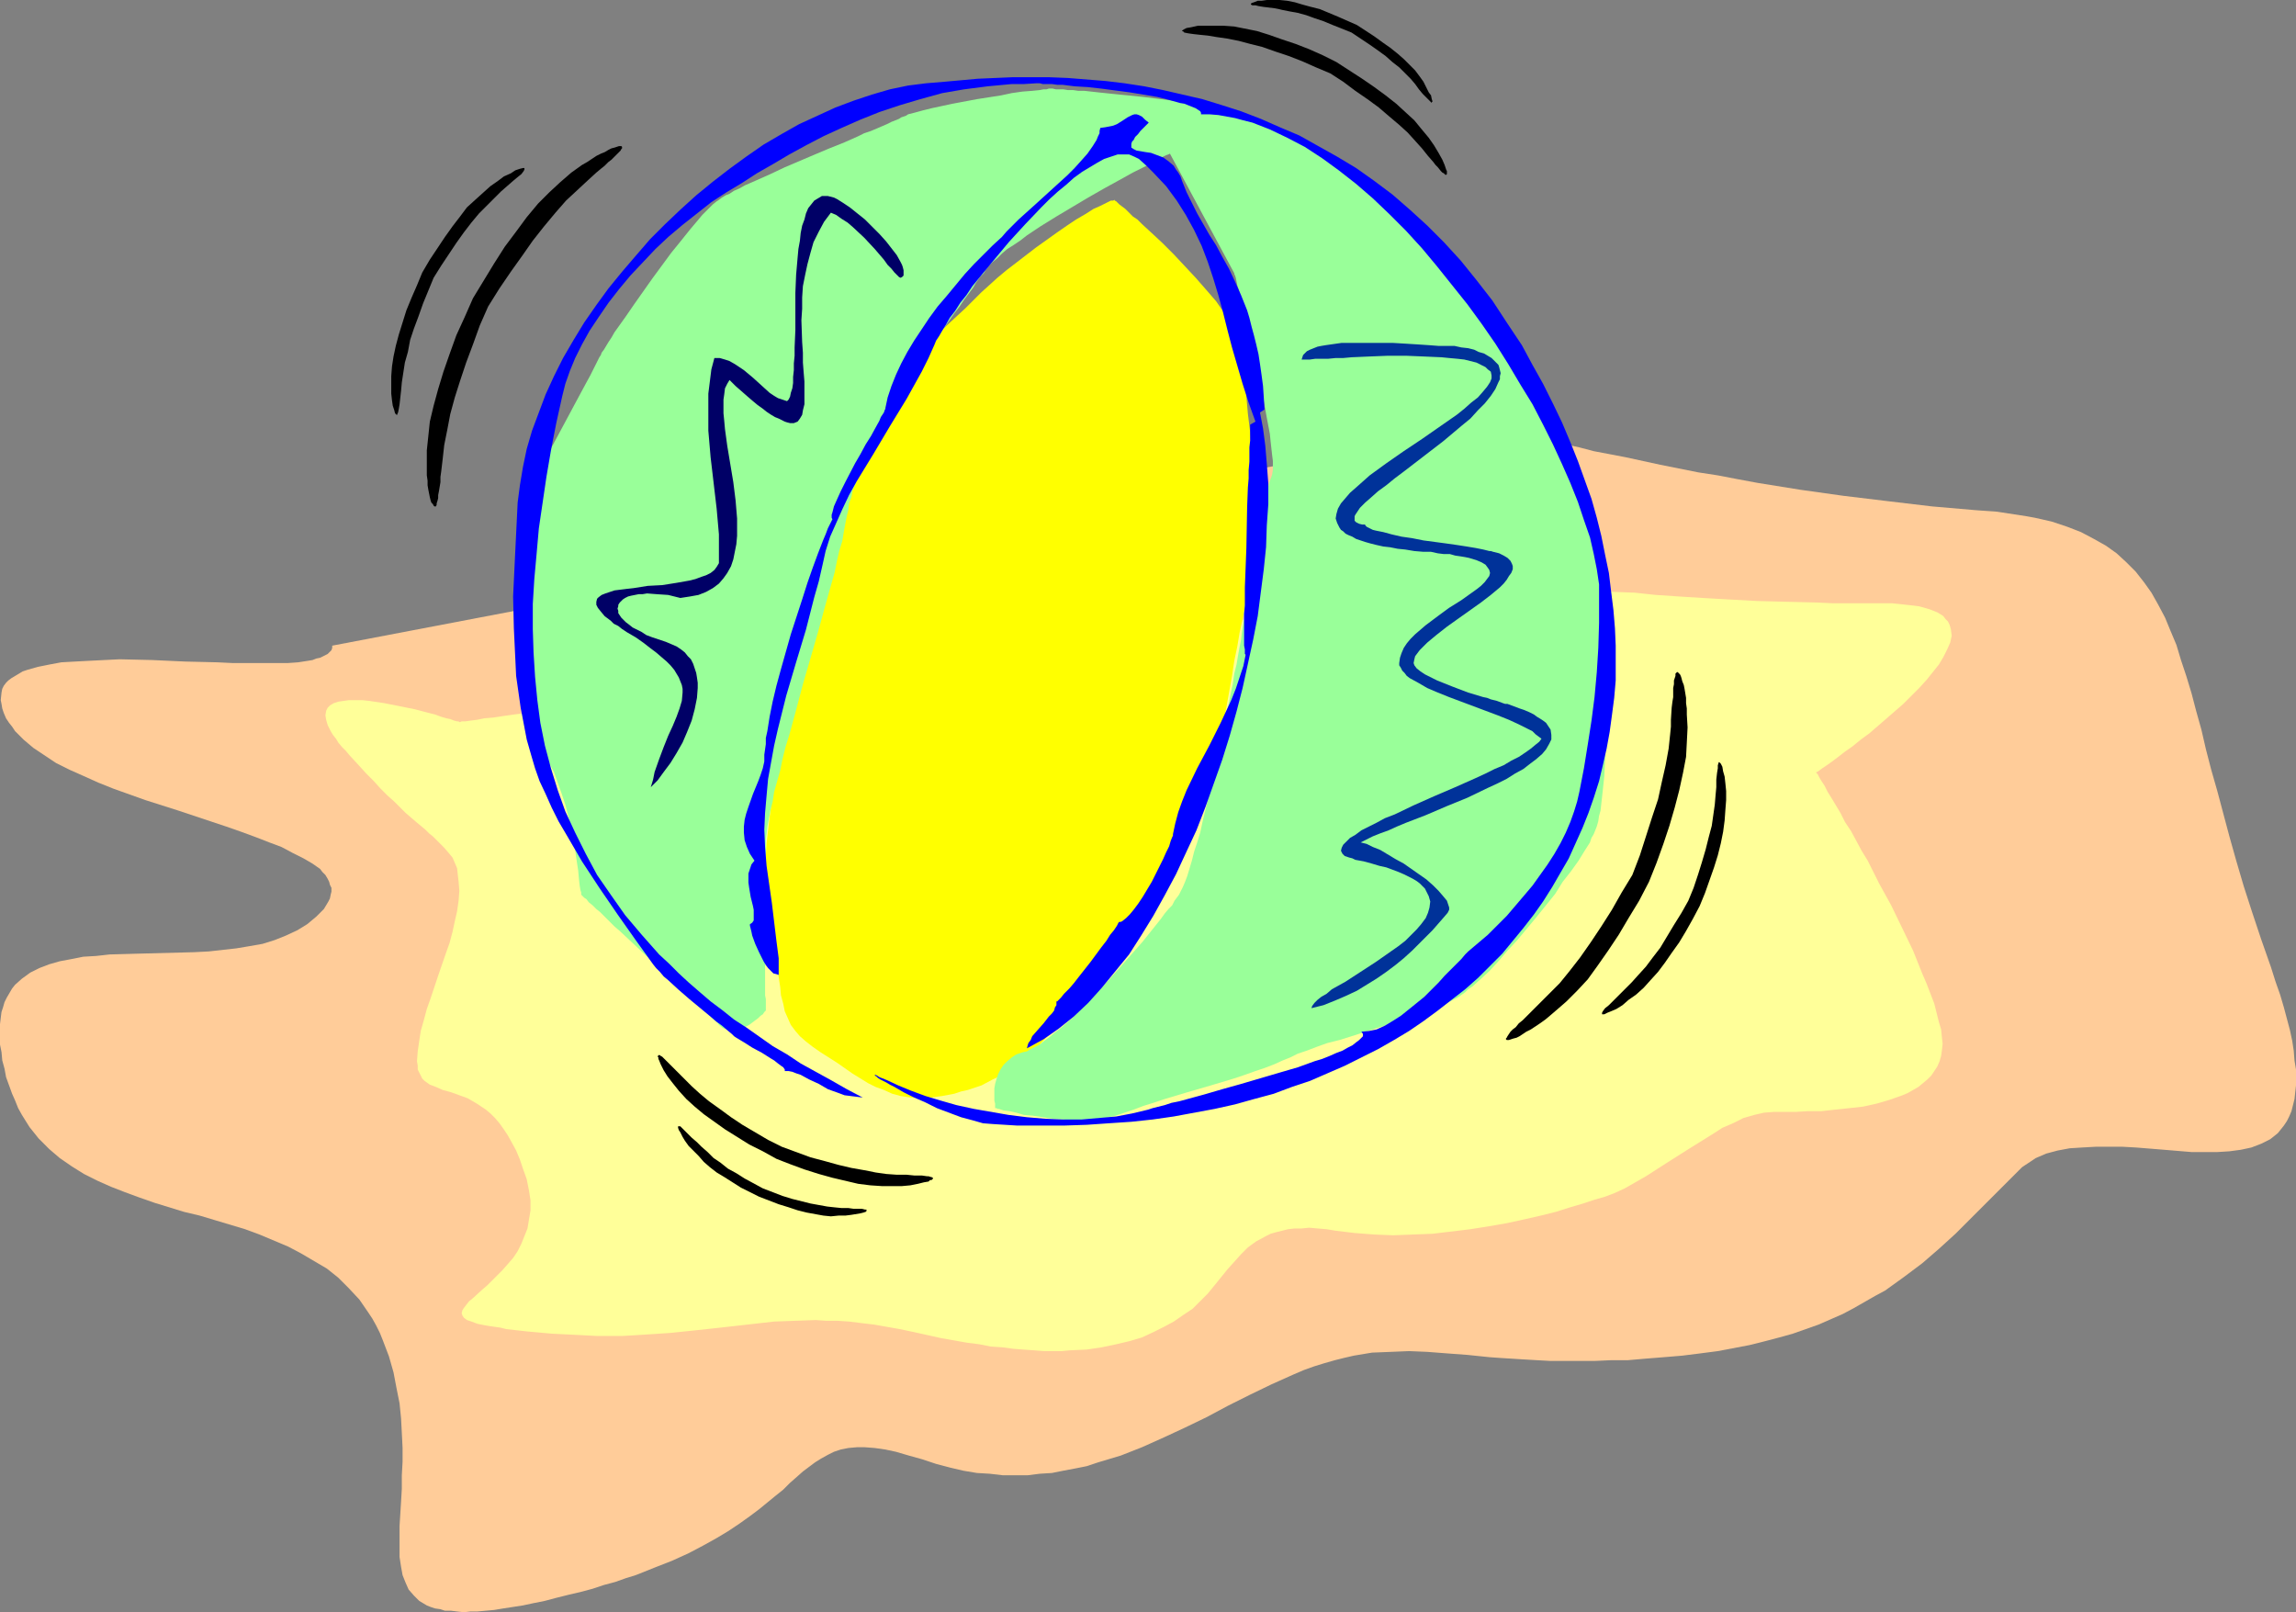
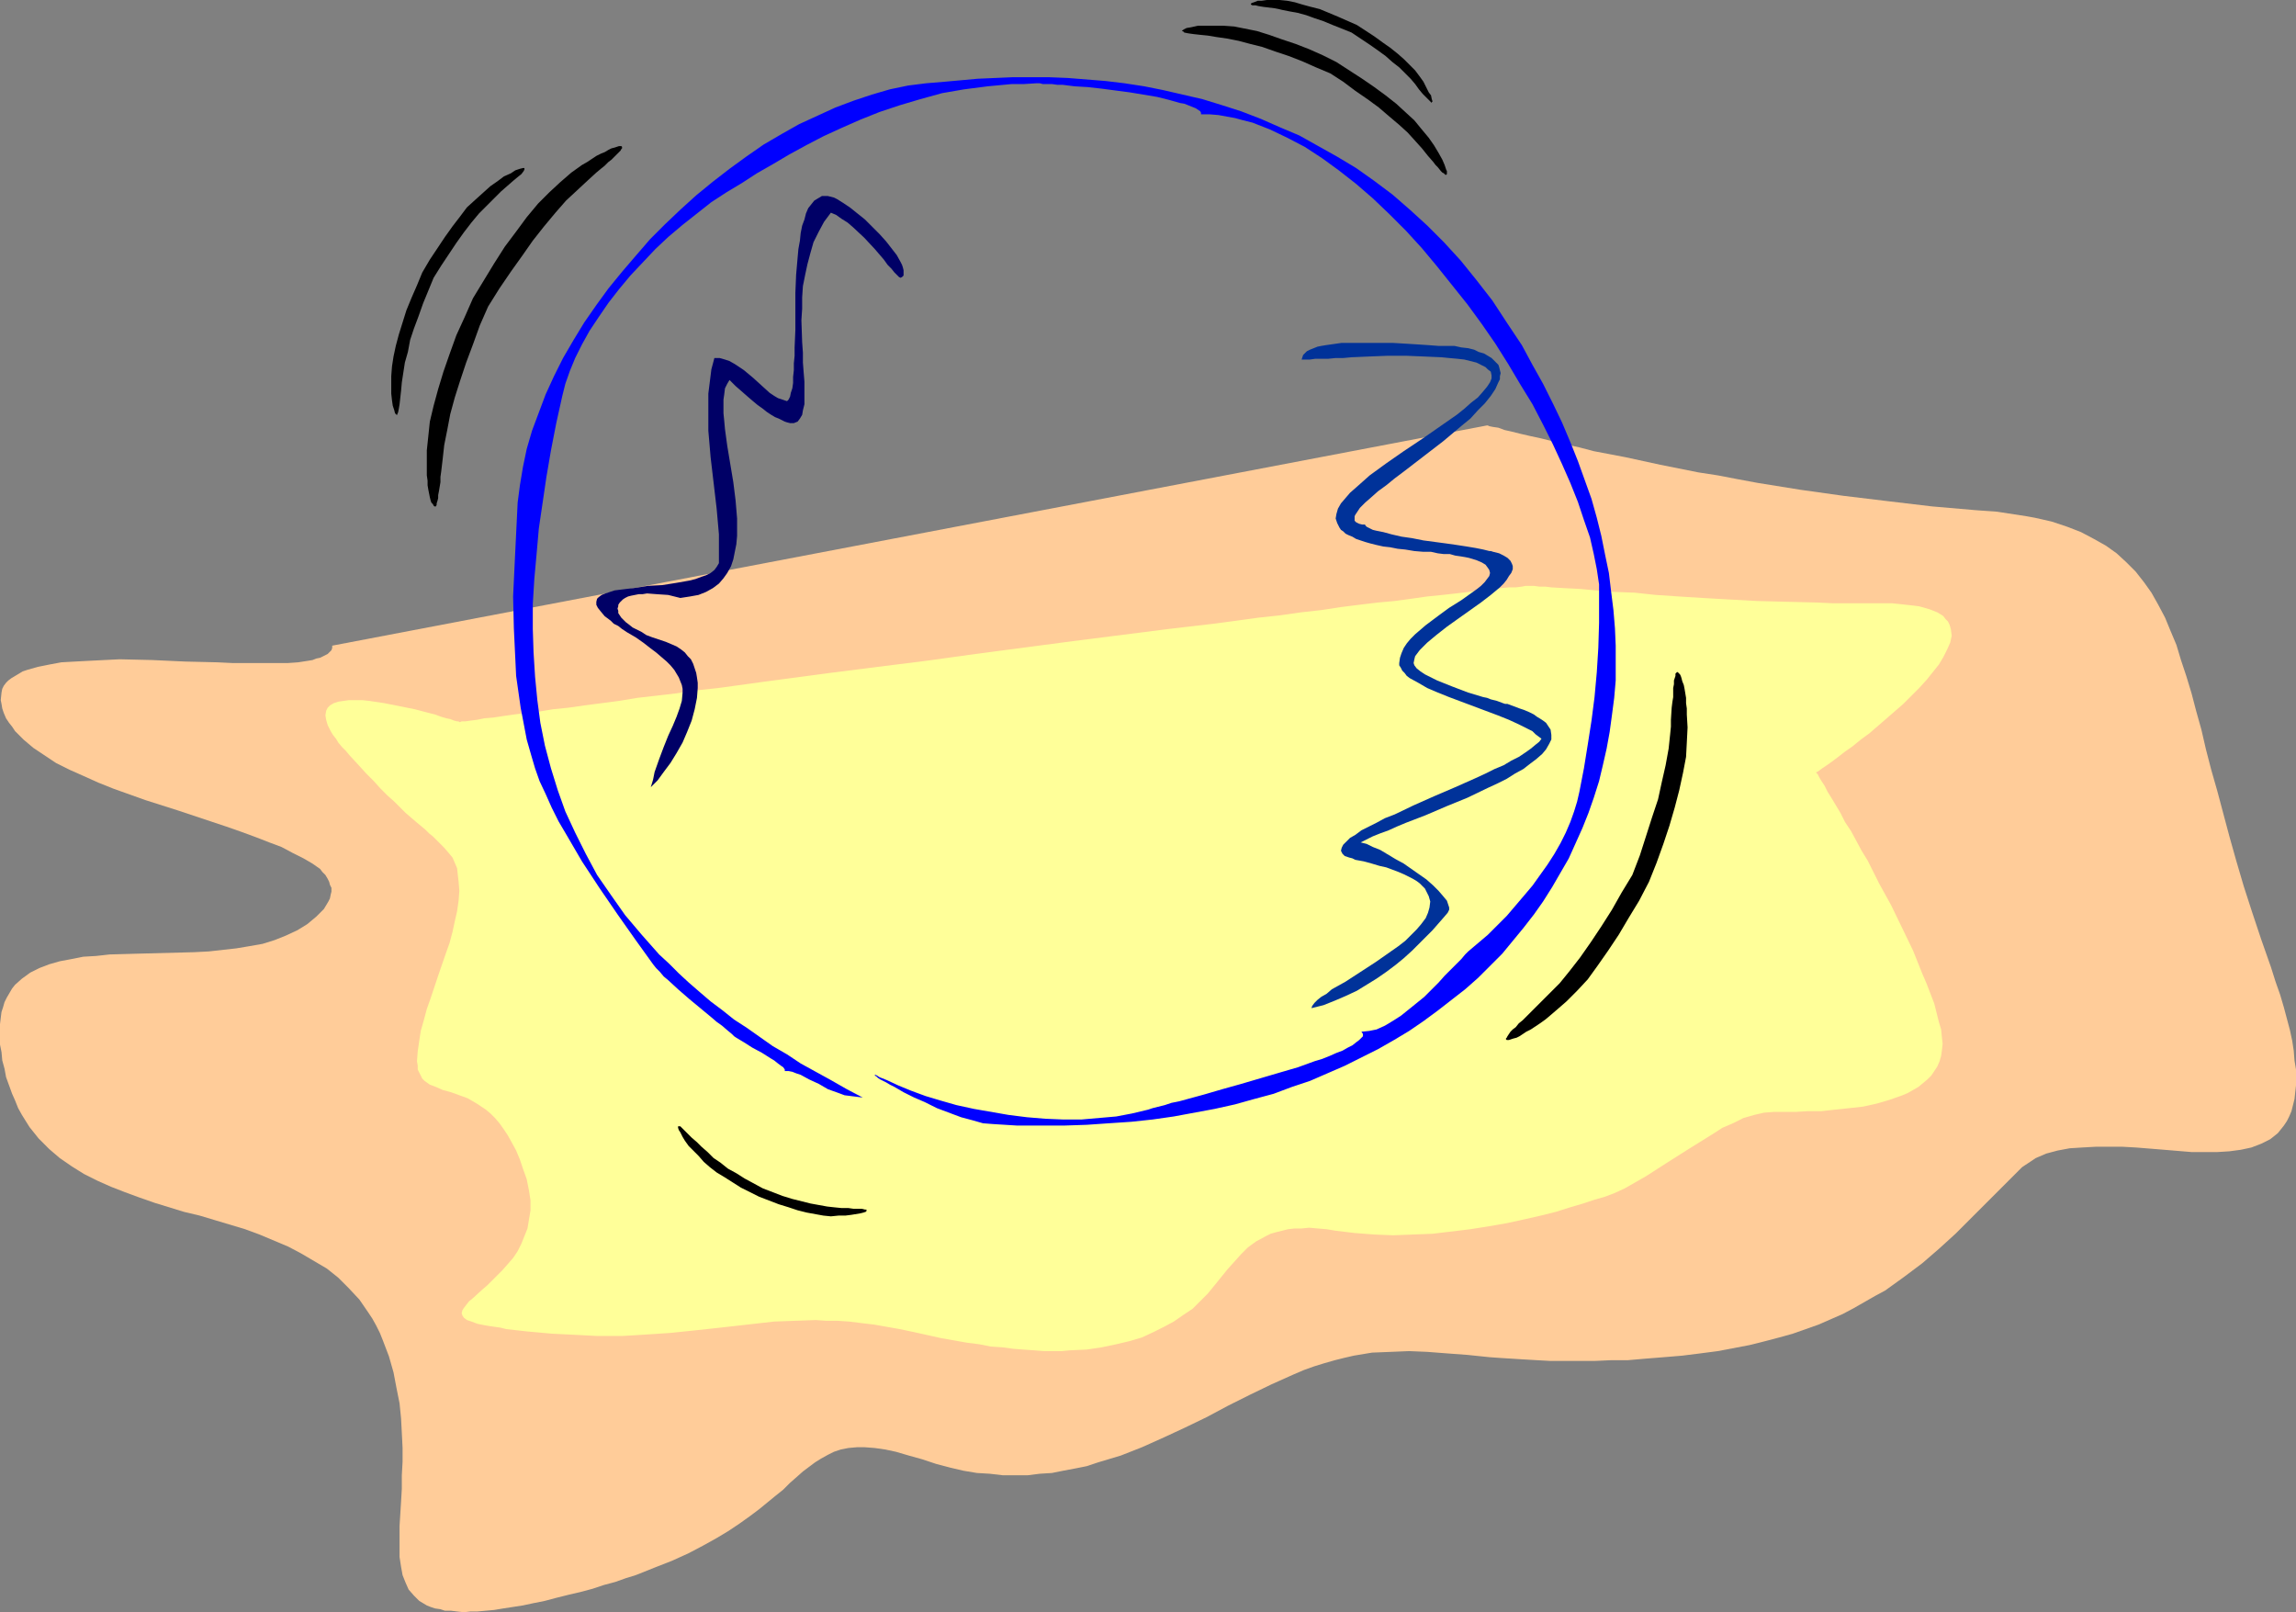
<svg xmlns="http://www.w3.org/2000/svg" xmlns:ns1="http://sodipodi.sourceforge.net/DTD/sodipodi-0.dtd" xmlns:ns2="http://www.inkscape.org/namespaces/inkscape" version="1.0" width="129.724mm" height="91.08mm" id="svg16" ns1:docname="Beach Ball 4.wmf">
  <rect width="100%" height="100%" fill="#808080" stroke="none" />
  <ns1:namedview id="namedview16" pagecolor="#ffffff" bordercolor="#000000" borderopacity="0.25" ns2:showpageshadow="2" ns2:pageopacity="0.0" ns2:pagecheckerboard="0" ns2:deskcolor="#d1d1d1" ns2:document-units="mm" />
  <defs id="defs1">
    <pattern id="WMFhbasepattern" patternUnits="userSpaceOnUse" width="6" height="6" x="0" y="0" />
  </defs>
  <path style="fill:#ffcc99;fill-opacity:1;fill-rule:evenodd;stroke:none" d="m 70.942,137.857 v 0.485 l -0.162,0.485 -0.323,0.323 -0.485,0.485 -0.323,0.162 -0.646,0.323 -0.646,0.323 -0.808,0.162 -0.808,0.323 -0.97,0.162 -2.101,0.323 -2.262,0.162 H 58.822 55.914 52.843 49.773 l -3.394,-0.162 -6.787,-0.162 -7.11,-0.323 -6.949,-0.162 -3.232,0.162 -3.232,0.162 -3.07,0.162 -2.909,0.162 -2.586,0.485 -2.424,0.485 -2.262,0.646 -0.97,0.323 -0.808,0.485 -0.808,0.485 -0.808,0.485 -0.646,0.485 -0.485,0.485 -0.485,0.646 -0.323,0.646 -0.162,0.808 -0.162,1.616 0.162,0.808 0.162,0.97 0.323,0.97 0.485,1.131 0.646,0.97 0.646,0.808 0.646,0.97 1.778,1.778 2.101,1.778 2.424,1.616 2.424,1.616 2.909,1.455 2.909,1.293 3.232,1.455 3.232,1.293 6.787,2.424 7.11,2.263 6.787,2.263 3.394,1.131 3.232,1.131 3.07,1.131 2.909,1.131 2.586,0.97 2.424,1.293 2.262,1.131 1.939,1.131 1.616,1.131 0.485,0.646 0.646,0.646 0.485,0.808 0.323,0.646 0.162,0.646 0.323,0.646 v 0.808 l -0.162,0.646 -0.162,0.808 -0.323,0.646 -0.485,0.808 -0.485,0.808 -0.808,0.808 -0.808,0.808 -1.939,1.616 -2.101,1.293 -2.424,1.131 -2.424,0.97 -2.586,0.808 -2.747,0.485 -2.909,0.485 -2.909,0.323 -2.909,0.323 -3.07,0.162 -6.141,0.162 -6.141,0.162 -5.818,0.162 -2.909,0.323 -2.747,0.162 -2.424,0.485 -2.586,0.485 -2.262,0.646 -2.101,0.808 -1.939,0.97 -1.778,1.293 -1.454,1.293 -0.646,0.808 -1.131,1.939 -0.485,0.97 -0.323,1.131 -0.323,0.97 -0.162,1.293 L 0,218.664 v 1.455 1.455 1.455 l 0.323,1.616 0.162,1.778 0.485,1.778 0.323,1.778 0.646,1.778 0.646,1.778 0.646,1.455 0.646,1.616 0.808,1.455 0.808,1.293 0.808,1.293 1.939,2.424 2.262,2.263 2.262,1.939 2.586,1.778 2.586,1.616 2.909,1.455 2.909,1.293 2.909,1.131 3.07,1.131 3.232,1.131 6.302,1.939 3.394,0.808 3.232,0.97 6.464,1.939 3.07,1.131 3.07,1.293 3.07,1.293 2.747,1.455 2.747,1.616 2.747,1.616 2.424,1.939 2.262,2.263 2.262,2.424 1.778,2.586 0.97,1.455 0.808,1.455 0.808,1.616 0.646,1.616 1.293,3.394 0.97,3.394 0.646,3.394 0.646,3.232 0.323,3.232 0.162,3.071 0.162,3.232 v 2.909 l -0.162,2.909 v 2.909 l -0.162,2.747 -0.162,2.586 -0.162,2.586 v 2.424 2.263 1.939 l 0.323,2.101 0.323,1.778 0.646,1.616 0.646,1.455 1.131,1.293 1.131,1.131 0.808,0.485 0.808,0.485 0.808,0.323 0.97,0.323 1.131,0.162 0.97,0.323 h 1.293 l 1.293,0.162 1.454,0.162 1.454,-0.162 h 1.454 l 1.778,-0.162 1.778,-0.162 1.939,-0.323 2.101,-0.323 2.101,-0.323 2.262,-0.485 2.424,-0.485 2.424,-0.646 2.586,-0.646 2.747,-0.646 2.424,-0.646 2.424,-0.808 2.424,-0.646 2.262,-0.808 2.101,-0.646 4.04,-1.616 3.717,-1.455 3.555,-1.616 3.07,-1.616 2.909,-1.616 2.424,-1.455 2.424,-1.616 2.262,-1.616 1.939,-1.455 1.778,-1.455 1.778,-1.455 1.616,-1.293 1.454,-1.455 1.293,-1.131 1.454,-1.293 1.293,-0.97 1.293,-0.97 1.293,-0.808 1.454,-0.808 1.293,-0.646 1.454,-0.485 1.616,-0.323 1.778,-0.162 h 1.778 l 2.101,0.162 2.262,0.323 2.262,0.485 2.747,0.808 2.909,0.808 2.909,0.97 3.07,0.808 2.747,0.646 2.909,0.485 2.747,0.162 2.747,0.323 h 2.586 2.747 l 2.586,-0.323 2.586,-0.162 2.424,-0.485 2.586,-0.485 2.424,-0.485 2.424,-0.808 4.848,-1.455 4.525,-1.778 4.686,-2.101 4.525,-2.101 4.686,-2.263 4.525,-2.424 4.525,-2.263 4.686,-2.263 4.686,-2.101 2.262,-0.97 2.262,-0.808 2.101,-0.646 2.262,-0.646 1.939,-0.485 2.101,-0.485 3.878,-0.646 4.04,-0.162 3.878,-0.162 3.878,0.162 4.202,0.323 4.363,0.323 4.686,0.485 2.262,0.162 2.586,0.162 2.586,0.162 2.747,0.162 2.909,0.162 h 3.07 6.302 l 3.555,-0.162 h 3.555 l 3.717,-0.323 4.04,-0.323 3.878,-0.323 3.878,-0.485 3.717,-0.485 3.394,-0.646 3.394,-0.646 3.232,-0.808 3.07,-0.808 2.909,-0.808 2.747,-0.97 2.747,-0.97 2.586,-1.131 2.586,-1.131 2.424,-1.293 4.525,-2.586 2.101,-1.131 4.04,-2.909 3.878,-2.909 3.555,-3.071 3.555,-3.232 6.626,-6.626 6.787,-6.788 0.808,-0.808 0.97,-0.646 0.97,-0.646 0.97,-0.646 2.262,-0.97 2.424,-0.646 2.586,-0.485 2.586,-0.162 2.909,-0.162 h 2.747 3.07 l 2.909,0.162 5.979,0.485 5.818,0.485 h 2.747 2.747 l 2.586,-0.162 2.424,-0.323 2.262,-0.485 2.101,-0.808 0.97,-0.485 0.97,-0.485 0.808,-0.646 0.808,-0.646 0.646,-0.808 0.646,-0.808 0.646,-0.97 0.485,-0.97 0.485,-1.131 0.323,-1.293 0.323,-1.293 0.162,-1.455 0.162,-1.455 v -1.778 -1.616 l -0.323,-1.939 -0.162,-2.101 -0.323,-2.101 -0.485,-2.263 -0.646,-2.424 -0.646,-2.424 -0.808,-2.747 -0.97,-2.747 -0.97,-3.071 -2.101,-5.98 -1.939,-5.818 -1.778,-5.495 -1.616,-5.495 -1.454,-5.172 -1.293,-4.848 -1.293,-4.848 -1.293,-4.525 -1.131,-4.364 -0.97,-4.202 -1.131,-4.04 -0.97,-3.717 -1.131,-3.717 -1.131,-3.394 -0.97,-3.232 -1.293,-3.071 -1.131,-2.747 -1.454,-2.747 -1.454,-2.586 -1.616,-2.263 -1.778,-2.263 -1.939,-1.939 -2.101,-1.939 -2.262,-1.616 -2.586,-1.455 -2.747,-1.455 -2.909,-1.131 -3.394,-1.131 -3.555,-0.808 -1.778,-0.323 -2.101,-0.323 -2.101,-0.323 -2.101,-0.323 -2.262,-0.162 -2.262,-0.162 -9.373,-0.808 -9.534,-1.131 -9.373,-1.131 -9.211,-1.293 -9.05,-1.455 -4.363,-0.808 -4.202,-0.808 -4.202,-0.646 -4.04,-0.808 -4.04,-0.808 -3.717,-0.808 -3.717,-0.808 -3.394,-0.646 -3.394,-0.646 -3.07,-0.808 -2.909,-0.646 -2.747,-0.646 -2.586,-0.646 -2.262,-0.485 -2.101,-0.485 -1.939,-0.485 -1.454,-0.323 -1.293,-0.485 -1.131,-0.162 -0.808,-0.162 -0.323,-0.162 h -0.162 z" id="path1" />
  <path style="fill:#ffff99;fill-opacity:1;fill-rule:evenodd;stroke:none" d="m 98.091,154.18 -0.162,-0.162 H 97.606 l -0.646,-0.162 -0.808,-0.323 -0.808,-0.162 -1.131,-0.323 -1.293,-0.485 -1.293,-0.323 -3.07,-0.808 -3.232,-0.646 -3.232,-0.646 -3.232,-0.485 -1.454,-0.162 h -1.454 -1.454 l -1.131,0.162 -1.131,0.162 -0.97,0.323 -0.808,0.485 -0.485,0.485 -0.323,0.646 -0.162,0.97 0.162,0.97 0.323,1.131 0.323,0.646 0.323,0.646 0.485,0.808 0.646,0.808 0.485,0.808 0.808,0.97 0.808,0.808 0.808,0.97 1.939,2.101 1.616,1.778 1.616,1.616 1.454,1.616 1.454,1.455 1.454,1.293 1.293,1.293 1.131,1.131 1.131,0.97 1.131,0.97 0.97,0.808 0.97,0.808 0.808,0.808 0.808,0.646 1.293,1.293 1.131,1.131 0.97,1.131 0.808,0.97 0.485,1.131 0.485,1.131 0.162,1.455 0.162,1.455 0.162,1.939 -0.162,2.101 -0.323,2.263 -0.485,2.101 -0.485,2.263 -0.646,2.424 -0.808,2.263 -1.616,4.687 -1.616,4.848 -0.808,2.263 -0.646,2.424 -0.646,2.263 -0.323,2.101 -0.323,2.263 -0.162,2.101 0.162,0.97 v 0.808 l 0.323,0.646 0.323,0.646 0.323,0.646 0.485,0.485 1.131,0.808 1.293,0.485 1.454,0.646 1.778,0.485 1.778,0.646 1.778,0.646 1.939,1.131 0.97,0.646 0.97,0.646 0.97,0.808 0.97,0.97 0.97,1.131 0.808,1.131 0.97,1.455 0.808,1.455 0.97,1.778 0.808,1.939 0.646,1.939 0.808,2.263 0.485,2.424 0.323,2.101 v 2.101 l -0.323,1.939 -0.323,1.939 -0.646,1.616 -0.646,1.616 -0.808,1.616 -0.97,1.455 -1.131,1.293 -1.131,1.293 -1.131,1.131 -2.101,2.101 -1.131,0.97 -1.939,1.778 -0.808,0.646 -0.646,0.808 -0.485,0.646 -0.323,0.485 -0.162,0.646 0.162,0.485 0.323,0.485 0.646,0.485 0.97,0.323 1.293,0.485 0.808,0.162 0.808,0.162 0.97,0.162 1.131,0.162 1.131,0.162 1.293,0.323 1.454,0.162 1.454,0.162 1.454,0.162 1.778,0.162 3.555,0.323 3.232,0.162 3.232,0.162 3.07,0.162 h 5.656 l 2.747,-0.162 2.586,-0.162 2.424,-0.162 2.424,-0.162 4.686,-0.485 4.525,-0.485 4.363,-0.485 8.565,-0.97 4.363,-0.162 4.525,-0.162 2.262,0.162 h 2.424 l 2.424,0.162 2.586,0.323 2.747,0.323 2.747,0.485 2.747,0.485 3.07,0.646 2.909,0.646 2.909,0.646 2.747,0.485 2.747,0.485 2.586,0.323 2.424,0.485 2.424,0.162 2.424,0.323 2.101,0.162 2.262,0.162 2.101,0.162 h 3.878 l 1.778,-0.162 3.555,-0.162 3.232,-0.485 3.07,-0.646 2.747,-0.646 2.747,-0.808 2.424,-1.131 2.262,-1.131 2.101,-1.131 2.101,-1.455 1.939,-1.293 1.616,-1.616 1.616,-1.616 1.454,-1.778 2.747,-3.394 1.454,-1.616 1.454,-1.616 1.454,-1.455 1.778,-1.293 2.101,-1.131 0.97,-0.485 1.131,-0.323 1.293,-0.323 1.293,-0.323 1.454,-0.162 h 1.454 l 1.616,-0.162 1.778,0.162 1.939,0.162 1.939,0.323 4.04,0.485 4.202,0.323 4.04,0.162 4.202,-0.162 4.202,-0.162 4.04,-0.485 4.04,-0.485 4.04,-0.646 3.717,-0.646 3.717,-0.808 3.555,-0.808 3.232,-0.808 3.07,-0.97 2.747,-0.808 2.424,-0.808 2.262,-0.646 2.101,-0.808 2.101,-0.97 2.262,-1.293 2.262,-1.293 4.525,-2.909 4.848,-3.071 4.686,-2.909 2.262,-1.455 2.262,-0.97 2.262,-1.131 2.262,-0.646 2.101,-0.485 2.101,-0.162 h 4.686 l 2.586,-0.162 h 2.909 l 2.909,-0.323 3.07,-0.323 2.909,-0.323 2.909,-0.646 2.747,-0.808 2.747,-0.97 1.131,-0.485 1.131,-0.646 1.131,-0.646 0.97,-0.808 0.97,-0.808 0.808,-0.808 0.646,-0.97 0.646,-0.97 0.485,-1.131 0.323,-1.131 0.162,-1.131 0.162,-1.455 -0.162,-1.455 -0.162,-1.616 -0.485,-1.616 -0.485,-1.939 -0.485,-1.939 -0.808,-2.101 -0.808,-2.101 -0.97,-2.263 -1.939,-4.848 -2.262,-4.687 -2.424,-5.01 -2.586,-4.687 -2.424,-4.848 -1.293,-2.101 -1.131,-2.101 -1.131,-2.101 -1.293,-1.939 -0.97,-1.939 -0.97,-1.616 -0.97,-1.616 -0.808,-1.293 -0.646,-1.293 -0.646,-0.97 -0.485,-0.808 -0.323,-0.646 -0.323,-0.323 v -0.162 0 h 0.162 l 0.485,-0.323 0.646,-0.485 0.97,-0.646 1.131,-0.808 1.293,-0.97 1.454,-1.131 1.616,-1.131 1.778,-1.455 1.778,-1.293 3.555,-3.071 3.717,-3.232 1.778,-1.778 1.616,-1.616 1.616,-1.778 1.293,-1.616 1.293,-1.616 0.97,-1.616 0.808,-1.616 0.646,-1.455 0.323,-1.455 -0.162,-1.293 -0.162,-0.646 -0.162,-0.485 -0.323,-0.646 -0.485,-0.485 -0.485,-0.646 -0.485,-0.323 -0.808,-0.485 -0.808,-0.323 -0.808,-0.323 -1.131,-0.323 -1.131,-0.323 -1.293,-0.162 -1.454,-0.162 -1.454,-0.162 -1.616,-0.162 h -1.778 -3.717 -3.555 -3.555 l -3.394,-0.162 -6.626,-0.162 -6.141,-0.162 -5.979,-0.323 -5.656,-0.323 -5.171,-0.323 -4.848,-0.323 -4.525,-0.485 -4.202,-0.162 -4.04,-0.323 -3.555,-0.323 -3.232,-0.162 -2.747,-0.162 -1.293,-0.162 h -1.293 l -1.131,-0.162 h -0.97 -0.808 l -0.808,0.162 -1.293,0.162 h -1.454 l -1.778,0.162 -2.101,0.323 -2.262,0.162 -2.424,0.323 -2.747,0.323 -2.909,0.323 -3.232,0.323 -3.394,0.485 -3.555,0.485 -3.555,0.323 -4.04,0.485 -3.878,0.485 -4.202,0.646 -4.363,0.485 -4.525,0.646 -4.525,0.485 -4.686,0.646 -4.848,0.646 -9.696,1.131 -10.181,1.293 -10.181,1.293 -20.846,2.747 -10.504,1.455 -10.342,1.293 -10.181,1.293 -9.696,1.293 -4.848,0.646 -4.686,0.646 -4.686,0.646 -4.525,0.485 -4.363,0.646 -4.202,0.485 -4.202,0.485 -3.878,0.646 -3.717,0.485 -3.717,0.485 -3.394,0.485 -3.232,0.323 -2.909,0.485 -2.909,0.323 -2.586,0.323 -2.262,0.323 -2.101,0.323 -1.939,0.162 -1.616,0.323 -1.293,0.162 -1.131,0.162 h -0.808 l -0.323,0.162 z" id="path2" />
-   <path style="fill:#ffff00;fill-opacity:1;fill-rule:evenodd;stroke:none" d="m 238.037,42.666 -0.323,0.162 h -0.485 l -0.323,0.162 -0.646,0.323 -1.293,0.646 -1.454,0.646 -1.778,1.131 -1.939,1.131 -1.939,1.293 -2.101,1.455 -4.525,3.232 -4.202,3.232 -2.101,1.616 -1.939,1.616 -1.778,1.616 -1.616,1.455 -1.616,1.616 -1.778,1.778 -2.101,1.939 -2.101,1.939 -2.262,2.263 -2.424,2.263 -2.262,2.424 -2.424,2.424 -2.262,2.586 -2.101,2.586 -1.939,2.586 -1.778,2.586 -1.616,2.747 -1.293,2.586 -0.97,2.586 -0.323,1.455 -0.162,1.293 -0.323,1.293 -0.162,1.455 -0.808,3.071 -0.808,3.232 -1.131,3.555 -1.131,3.556 -1.131,3.717 -2.586,7.596 -1.131,3.879 -1.131,3.717 -1.131,3.555 -0.97,3.394 -0.646,3.232 -0.485,3.071 -0.162,1.455 -0.162,1.293 v 1.293 l 0.162,1.131 0.162,2.263 -0.162,2.263 -0.162,2.263 -0.323,2.263 -0.646,4.687 -0.646,4.848 -0.323,2.424 -0.323,2.747 -0.323,2.747 -0.162,2.747 v 2.909 l 0.162,2.909 0.323,3.232 0.485,3.232 0.485,3.232 0.323,2.909 0.323,2.747 0.323,2.424 0.323,2.263 0.323,2.101 0.162,1.778 0.485,1.778 0.323,1.616 0.646,1.455 0.646,1.455 0.97,1.293 0.97,1.131 1.293,1.131 1.454,1.131 1.616,1.131 1.778,1.131 1.778,1.131 3.232,2.263 3.394,2.101 1.616,0.808 1.778,0.646 1.778,0.808 1.778,0.485 2.101,0.323 h 2.101 2.262 l 2.424,-0.323 2.586,-0.485 1.454,-0.485 1.454,-0.323 2.909,-0.97 2.424,-1.293 2.424,-1.131 2.101,-1.455 1.939,-1.616 1.778,-1.616 1.778,-1.616 1.616,-1.778 3.07,-3.717 2.909,-3.879 3.07,-3.879 1.778,-1.939 1.778,-1.778 1.778,-2.101 1.939,-2.424 1.778,-2.586 1.939,-2.747 1.778,-3.071 1.939,-3.232 3.394,-6.465 1.616,-3.232 1.616,-3.071 1.293,-3.071 1.293,-2.909 0.97,-2.586 0.485,-1.293 0.485,-1.131 0.323,-1.131 0.323,-0.97 0.323,-0.808 0.162,-0.808 0.162,-0.808 0.162,-0.97 0.323,-0.97 0.162,-1.131 0.485,-2.424 0.485,-2.747 0.485,-2.747 1.131,-6.303 0.485,-3.232 0.646,-3.071 0.485,-2.909 0.646,-2.909 0.485,-2.586 0.485,-2.263 0.162,-1.131 0.323,-0.808 0.162,-0.808 0.162,-0.808 0.323,-0.485 0.162,-0.485 0.162,-0.485 0.162,-0.646 0.162,-0.808 v -0.97 -1.131 l 0.162,-1.131 v -4.364 l -0.162,-1.616 v -3.556 l -0.323,-3.879 -0.162,-3.879 -0.646,-8.081 -0.485,-3.879 -0.323,-3.717 -0.323,-3.556 -0.323,-1.455 -0.162,-1.616 -0.162,-1.293 -0.162,-1.293 -0.323,-1.131 -0.162,-0.97 -0.162,-0.97 -0.323,-0.97 -0.485,-1.131 -0.646,-1.131 -0.646,-1.131 -0.808,-1.131 -1.778,-2.586 -2.101,-2.424 -2.262,-2.586 -4.686,-5.01 -2.424,-2.424 -2.262,-2.101 -2.101,-1.939 -0.97,-0.97 -0.97,-0.646 -0.808,-0.808 -0.808,-0.808 -0.646,-0.485 -0.646,-0.485 -0.323,-0.323 -0.323,-0.323 -0.323,-0.162 z" id="path3" />
-   <path style="fill:#99ff99;fill-opacity:1;fill-rule:evenodd;stroke:none" d="m 249.833,32.808 v 0 l -0.323,0.162 -0.485,0.162 -0.646,0.323 -0.646,0.485 -0.97,0.485 -0.97,0.485 -1.293,0.646 -1.293,0.646 -1.293,0.646 -2.909,1.616 -3.232,1.778 -3.394,1.939 -6.787,4.04 -3.394,2.101 -2.909,1.939 -1.454,1.131 -1.454,0.97 -1.293,0.808 -1.131,0.97 -0.97,0.97 -0.97,0.808 -0.808,0.808 -0.646,0.808 -0.485,0.808 -0.808,0.808 -0.808,1.131 -0.646,1.131 -0.97,1.293 -0.97,1.293 -0.97,1.455 -1.131,1.455 -2.262,3.232 -2.262,3.556 -2.424,3.556 -2.424,3.717 -2.424,3.879 -2.262,3.717 -2.101,3.879 -1.939,3.717 -1.616,3.556 -0.808,1.616 -0.485,1.778 -0.646,1.455 -0.323,1.616 -0.485,1.293 -0.162,1.455 -0.323,1.293 -0.323,1.616 -0.323,1.778 -0.323,1.939 -0.646,2.101 -0.485,2.101 -0.485,2.424 -0.646,2.263 -1.454,5.172 -1.454,5.333 -3.232,11.151 -1.454,5.495 -1.454,5.333 -0.808,2.586 -0.646,2.586 -0.485,2.424 -0.646,2.263 -0.646,2.263 -0.323,2.101 -0.485,1.939 -0.323,1.778 -0.323,1.616 -0.162,1.455 -0.162,1.131 v 1.131 6.949 l -0.162,2.747 v 22.626 l 0.162,0.808 v 2.424 l -0.162,0.162 -0.162,0.162 -0.323,0.485 -0.485,0.323 -0.485,0.485 -0.646,0.485 -1.293,0.97 -1.616,0.808 -0.808,0.323 -0.808,0.162 h -0.808 l -0.808,-0.323 -0.808,-0.323 -0.808,-0.646 -0.323,-0.485 -0.646,-0.485 -0.646,-0.646 -0.646,-0.808 -0.97,-0.808 -0.808,-0.808 -1.131,-0.97 -1.131,-0.97 -2.262,-2.263 -2.424,-2.263 -5.171,-4.848 -2.586,-2.424 -2.424,-2.263 -1.131,-0.97 -1.131,-1.131 -0.97,-0.97 -0.97,-0.97 -0.808,-0.646 -0.808,-0.808 -0.808,-0.646 -0.485,-0.646 -0.485,-0.323 -0.323,-0.323 -0.323,-0.323 v 0 0 -0.162 -0.323 l -0.162,-0.485 -0.162,-0.97 -0.162,-1.455 -0.162,-1.778 -0.323,-2.101 -0.323,-2.263 -0.485,-2.263 -0.97,-5.01 -0.646,-2.424 -0.808,-2.424 -0.808,-2.263 -0.808,-2.263 -0.97,-1.778 -0.97,-1.778 -0.646,-0.808 -0.485,-1.131 -0.323,-1.293 -0.485,-1.455 -0.323,-1.778 -0.162,-1.778 -0.323,-2.101 -0.162,-2.101 -0.162,-2.263 -0.162,-2.424 -0.162,-5.01 v -5.172 -5.333 l 0.162,-5.01 0.162,-5.01 0.162,-2.263 0.162,-2.263 v -2.101 l 0.162,-1.939 0.162,-1.778 v -1.616 l 0.162,-1.293 v -1.293 l 0.162,-0.97 v -0.646 -0.323 -0.323 0 l 0.162,-0.162 0.162,-0.323 0.162,-0.323 0.323,-0.485 0.323,-0.646 0.323,-0.646 0.485,-0.808 0.808,-1.616 1.131,-1.939 1.131,-2.101 1.131,-2.101 2.424,-4.525 1.131,-2.101 1.131,-2.101 0.97,-1.778 0.808,-1.616 0.323,-0.646 0.323,-0.646 0.323,-0.646 0.162,-0.323 0.323,-0.485 0.162,-0.485 0.485,-0.646 0.485,-0.808 0.485,-0.808 0.646,-0.97 0.646,-1.131 0.808,-1.131 1.616,-2.263 1.778,-2.586 1.939,-2.747 1.939,-2.747 4.04,-5.495 2.101,-2.586 1.939,-2.424 1.778,-2.101 0.808,-0.97 0.808,-0.808 0.808,-0.808 0.646,-0.646 0.808,-0.646 0.485,-0.323 0.646,-0.485 0.808,-0.485 0.808,-0.323 0.97,-0.646 1.131,-0.485 1.131,-0.646 2.586,-1.131 2.909,-1.293 3.07,-1.455 6.464,-2.747 3.07,-1.293 3.232,-1.293 2.909,-1.293 1.293,-0.646 1.454,-0.485 1.131,-0.485 1.131,-0.485 1.131,-0.485 0.97,-0.485 0.808,-0.323 0.808,-0.323 0.485,-0.323 0.485,-0.162 0.485,-0.162 0.485,-0.323 0.646,-0.162 0.646,-0.162 1.778,-0.485 1.939,-0.485 2.262,-0.485 2.262,-0.485 5.171,-0.97 5.171,-0.808 2.262,-0.485 2.262,-0.323 2.101,-0.162 1.616,-0.162 0.808,-0.162 h 0.646 l 0.485,-0.162 h 0.485 0.323 l 0.646,0.162 h 0.808 0.808 l 0.97,0.162 h 1.131 l 1.131,0.162 h 1.293 l 2.909,0.323 3.07,0.323 3.232,0.323 3.232,0.323 6.464,0.808 3.07,0.323 2.909,0.485 2.424,0.323 1.131,0.323 0.97,0.162 0.808,0.162 0.808,0.162 0.646,0.162 0.323,0.323 0.485,0.162 0.485,0.323 0.646,0.323 0.808,0.162 0.808,0.485 0.97,0.323 0.97,0.485 0.97,0.485 2.262,1.131 2.586,1.131 2.586,1.455 2.747,1.455 5.494,3.071 2.747,1.616 2.586,1.778 2.586,1.778 2.101,1.778 1.939,1.778 1.616,1.939 1.616,1.939 1.616,1.939 3.394,4.364 3.555,4.848 3.717,4.687 3.717,4.848 3.555,4.687 1.616,2.263 1.778,2.101 1.454,2.101 1.616,1.778 1.454,2.101 1.454,2.263 1.454,2.424 1.293,2.747 1.454,2.747 1.293,2.909 1.293,3.071 1.131,3.071 0.97,3.232 0.97,3.232 0.97,3.232 0.646,3.071 0.485,3.071 0.485,2.909 0.323,2.909 v 2.586 2.747 l 0.162,3.071 0.162,3.394 v 3.555 3.717 l 0.162,3.879 v 7.596 3.879 3.556 l -0.162,3.556 -0.323,3.071 -0.323,2.909 -0.162,1.455 -0.323,1.131 -0.162,1.131 -0.323,1.131 -0.323,0.808 -0.323,0.808 -0.485,0.808 -0.323,0.97 -1.131,1.778 -1.293,2.101 -1.616,2.263 -1.778,2.263 -1.616,2.586 -4.04,5.01 -4.04,4.848 -2.101,2.263 -1.939,2.263 -1.939,2.101 -1.939,1.778 -1.616,1.455 -0.97,0.646 -0.646,0.646 -1.616,1.131 -1.939,0.97 -2.262,1.131 -2.262,0.97 -2.424,0.808 -2.747,0.97 -5.494,1.616 -5.494,1.778 -2.586,0.808 -2.586,0.646 -2.262,0.808 -2.101,0.808 -1.939,0.646 -1.616,0.808 -1.616,0.646 -1.778,0.808 -2.101,0.808 -1.939,0.646 -2.262,0.808 -2.424,0.808 -4.848,1.455 -5.01,1.455 -4.848,1.455 -2.424,0.808 -2.101,0.646 -2.101,0.808 -1.939,0.646 -1.939,0.646 -2.101,0.485 -2.101,0.323 h -2.262 l -2.424,0.162 -2.262,-0.162 -2.262,-0.162 -2.101,-0.323 -2.101,-0.323 -1.939,-0.162 -1.616,-0.485 -1.454,-0.323 -1.293,-0.162 -0.97,-0.323 h -0.323 l -0.162,-0.162 h -0.162 -0.162 v -0.162 -0.323 -0.485 l -0.162,-0.646 v -0.646 -0.97 -0.97 l 0.162,-0.97 0.323,-1.131 0.323,-0.97 0.485,-0.97 0.646,-0.97 0.808,-0.808 0.97,-0.808 0.97,-0.646 1.454,-0.485 0.808,-0.162 0.808,-0.485 0.97,-0.485 0.97,-0.485 0.97,-0.808 1.131,-0.808 1.131,-0.97 1.293,-0.97 2.424,-2.101 2.586,-2.586 2.424,-2.586 2.586,-2.747 2.586,-2.909 2.424,-2.747 2.424,-2.747 1.939,-2.424 1.939,-2.424 0.808,-1.131 0.808,-0.97 0.808,-0.808 0.485,-0.97 0.485,-0.646 0.485,-0.646 0.323,-0.646 0.485,-0.97 0.485,-1.131 0.485,-1.293 0.485,-1.616 0.485,-1.616 0.485,-1.939 0.646,-1.939 0.646,-2.101 0.485,-2.263 1.131,-4.687 1.131,-5.01 2.262,-10.182 0.97,-4.848 0.485,-2.424 0.485,-2.263 0.323,-2.263 0.485,-1.939 0.323,-1.939 0.323,-1.778 0.323,-1.616 0.162,-1.455 0.162,-1.131 0.162,-0.97 0.162,-0.808 v -0.485 -0.485 -0.485 l 0.162,-1.293 0.162,-1.455 0.323,-1.778 0.323,-1.939 0.323,-2.101 0.808,-4.687 0.97,-4.687 0.97,-4.364 0.485,-1.939 0.485,-1.778 0.323,-1.616 0.485,-1.293 0.162,-0.485 0.162,-0.97 v -1.939 l -0.162,-1.293 -0.162,-1.455 -0.162,-1.455 -0.162,-1.616 -0.646,-3.394 -0.646,-3.556 -1.616,-7.757 -0.808,-3.717 -0.808,-3.556 -0.808,-3.232 -0.323,-1.616 -0.323,-1.455 -0.323,-1.131 -0.323,-1.293 -0.323,-0.97 -0.162,-0.808 -0.162,-0.808 -0.162,-0.485 -0.162,-0.323 v -0.162 z" id="path4" />
  <path style="fill:#0000ff;fill-opacity:1;fill-rule:evenodd;stroke:none" d="m 201.677,17.454 -3.878,0.323 -3.878,0.485 -3.878,0.808 -3.878,1.131 -3.878,1.293 -3.878,1.455 -3.878,1.778 -3.878,1.778 -3.717,2.101 -3.878,2.263 -3.717,2.586 -3.555,2.586 -3.555,2.747 -3.555,2.909 -3.394,3.071 -3.232,3.071 -3.232,3.232 -3.07,3.556 -2.909,3.394 -2.909,3.556 -2.586,3.556 -2.586,3.717 -2.262,3.717 -2.262,3.879 -1.939,3.879 -1.778,3.879 -1.454,3.879 -1.454,3.879 -1.131,3.879 -0.808,3.879 -0.646,3.879 -0.485,3.717 -0.323,6.626 -0.323,6.626 -0.323,6.788 0.162,6.788 0.323,6.788 0.162,3.394 0.485,3.394 0.485,3.394 0.646,3.394 0.646,3.394 0.97,3.394 0.808,2.747 0.97,2.747 1.293,2.747 1.293,2.909 1.454,2.909 1.616,2.747 3.394,5.818 3.717,5.656 3.878,5.656 3.878,5.495 3.717,5.172 0.646,0.808 0.808,0.808 0.808,0.97 0.97,0.808 2.101,1.939 2.424,2.101 4.686,3.879 1.131,0.97 1.131,0.808 1.131,0.97 0.97,0.808 0.485,0.485 0.485,0.323 0.808,0.485 0.808,0.485 1.778,1.131 2.101,1.131 1.778,1.131 0.808,0.485 0.808,0.646 0.646,0.485 0.485,0.323 0.323,0.485 v 0.323 h 0.808 l 0.808,0.162 0.808,0.323 0.97,0.323 1.778,0.97 2.101,0.97 1.939,1.131 2.262,0.808 1.293,0.485 1.293,0.162 1.293,0.162 1.293,0.162 -3.394,-1.778 -3.394,-1.939 -3.232,-1.778 -3.232,-1.778 -2.909,-1.939 -3.07,-1.778 -2.747,-1.939 -2.747,-1.939 -2.747,-1.778 -2.424,-1.939 -2.586,-1.939 -2.262,-1.939 -2.424,-2.101 -2.101,-1.939 -2.101,-2.101 -2.101,-1.939 -3.717,-4.202 -3.555,-4.202 -3.07,-4.364 -2.909,-4.202 -2.424,-4.525 -2.262,-4.525 -2.101,-4.525 -1.616,-4.525 -1.454,-4.687 -1.293,-4.848 -0.97,-4.848 -0.646,-4.848 -0.485,-5.01 -0.323,-5.172 -0.162,-5.01 v -5.333 l 0.323,-5.333 0.485,-5.333 0.485,-5.495 0.808,-5.495 0.808,-5.495 0.97,-5.656 1.131,-5.818 1.293,-5.818 0.646,-2.586 0.97,-2.747 1.131,-2.747 1.454,-2.909 1.616,-2.909 1.939,-2.909 2.101,-3.071 2.262,-2.909 2.424,-2.909 2.586,-2.747 2.747,-2.909 2.747,-2.586 3.07,-2.586 3.07,-2.424 3.07,-2.424 3.232,-2.101 3.232,-1.939 3.232,-2.101 3.394,-1.939 3.555,-2.101 3.555,-1.939 3.717,-1.939 3.878,-1.778 4.04,-1.778 4.04,-1.616 4.363,-1.455 4.363,-1.293 4.686,-1.293 4.686,-0.808 5.01,-0.646 5.171,-0.485 h 2.586 l 2.586,-0.162 h 0.808 l 0.646,0.162 h 0.97 0.97 l 1.131,0.162 h 1.131 l 2.586,0.323 2.747,0.162 2.909,0.323 6.141,0.808 2.909,0.485 2.909,0.485 2.586,0.646 2.262,0.646 0.97,0.162 0.808,0.323 0.808,0.323 0.808,0.323 0.485,0.323 0.485,0.323 0.162,0.323 V 24.404 h 1.778 l 1.939,0.162 1.778,0.323 1.778,0.323 1.778,0.485 1.939,0.485 3.717,1.455 3.717,1.778 3.717,1.939 3.717,2.424 3.555,2.586 3.717,2.909 3.555,3.071 3.555,3.394 3.555,3.556 3.394,3.717 3.232,3.879 3.232,4.04 3.232,4.04 3.07,4.202 2.909,4.202 2.747,4.364 2.586,4.364 2.586,4.202 2.262,4.364 2.101,4.202 1.939,4.202 1.778,4.04 1.616,4.04 1.293,3.879 1.293,3.717 0.808,3.556 0.646,3.232 0.485,3.232 v 1.455 1.455 5.333 l -0.162,5.333 -0.323,5.172 -0.485,5.333 -0.646,5.01 -0.808,5.172 -0.808,5.01 -0.97,5.01 -0.485,2.101 -0.646,2.101 -0.808,2.263 -0.97,2.263 -1.131,2.263 -1.293,2.263 -1.454,2.263 -1.616,2.263 -1.616,2.263 -1.778,2.101 -3.717,4.364 -1.939,1.939 -2.101,2.101 -2.101,1.778 -2.101,1.778 -0.646,0.646 -0.808,0.97 -0.97,0.97 -1.293,1.293 -1.293,1.293 -1.293,1.455 -3.07,3.071 -3.394,2.747 -1.616,1.293 -1.778,1.131 -1.616,0.97 -1.778,0.808 -1.616,0.323 -1.616,0.162 0.323,0.485 v 0.485 l -0.323,0.323 -0.485,0.485 -0.646,0.485 -0.808,0.646 -0.97,0.485 -1.131,0.646 -1.293,0.485 -1.454,0.646 -1.616,0.646 -1.616,0.485 -3.555,1.293 -3.878,1.131 -8.242,2.424 -4.04,1.131 -3.878,1.131 -1.778,0.485 -1.778,0.485 -1.778,0.485 -1.616,0.323 -1.454,0.485 -1.293,0.323 -1.293,0.323 -0.97,0.323 -3.394,0.808 -3.394,0.646 -3.717,0.323 -3.717,0.323 h -3.878 l -3.878,-0.162 -3.878,-0.323 -3.878,-0.485 -3.717,-0.646 -3.717,-0.646 -3.717,-0.808 -3.394,-0.97 -3.232,-0.97 -3.07,-1.131 -2.747,-1.131 -2.424,-1.131 -0.808,-0.323 -0.808,-0.323 -0.485,-0.323 -0.323,-0.162 h -0.162 v 0 0.162 l 0.323,0.162 0.323,0.323 0.485,0.323 0.646,0.323 0.646,0.323 0.808,0.485 0.97,0.485 1.939,1.131 2.262,1.131 2.262,0.97 2.586,1.293 2.586,0.97 2.586,0.97 2.424,0.646 2.262,0.646 2.101,0.162 5.171,0.323 h 5.01 5.01 l 4.848,-0.162 4.686,-0.323 4.848,-0.323 4.525,-0.485 4.525,-0.646 4.363,-0.808 4.363,-0.808 4.363,-0.97 4.04,-1.131 4.202,-1.131 3.878,-1.455 3.878,-1.293 3.717,-1.616 3.717,-1.616 3.555,-1.778 3.555,-1.778 3.394,-1.939 3.232,-1.939 3.07,-2.101 3.07,-2.263 2.909,-2.263 2.909,-2.263 2.747,-2.424 2.586,-2.586 2.586,-2.586 2.262,-2.747 2.262,-2.747 2.262,-2.909 1.939,-2.747 1.939,-3.071 1.778,-3.071 1.778,-3.071 1.454,-3.232 1.454,-3.232 1.293,-3.232 1.131,-3.232 1.131,-3.556 0.808,-3.394 0.808,-3.556 0.646,-3.555 0.485,-3.556 0.485,-3.717 0.323,-3.717 v -3.717 -3.717 l -0.162,-3.717 -0.323,-3.879 -0.485,-3.879 -0.485,-4.04 -0.808,-3.879 -0.808,-4.04 -0.97,-3.879 -1.131,-4.04 -1.454,-4.04 -1.454,-4.04 -1.616,-4.04 -1.778,-4.202 -1.939,-4.04 -2.101,-4.202 -2.262,-4.04 -2.262,-4.202 -3.232,-4.848 -3.07,-4.687 -3.394,-4.364 -3.394,-4.202 -3.555,-3.879 -3.555,-3.556 -3.717,-3.394 -3.717,-3.232 -3.878,-2.909 -3.878,-2.747 -4.04,-2.424 -4.04,-2.263 -4.04,-2.263 -4.202,-1.778 -4.04,-1.778 -4.202,-1.616 -4.04,-1.293 -4.202,-1.293 -4.202,-0.97 -4.202,-0.97 -4.04,-0.808 -4.202,-0.646 -4.04,-0.485 -4.04,-0.323 -4.04,-0.323 -4.04,-0.162 h -3.878 -3.878 l -3.717,0.162 -3.717,0.162 -3.555,0.323 z" id="path5" />
-   <path style="fill:#0000ff;fill-opacity:1;fill-rule:evenodd;stroke:none" d="m 243.208,33.939 1.616,1.455 1.454,1.455 2.747,2.909 2.262,3.071 1.939,3.071 1.778,3.232 1.616,3.394 1.293,3.394 1.131,3.394 1.131,3.717 0.97,3.556 0.97,3.879 0.97,3.717 2.262,7.757 1.293,4.04 1.454,4.04 -1.131,0.646 v 1.293 0.97 1.131 l -0.162,1.455 v 1.455 1.616 l -0.162,1.778 v 1.778 l -0.162,1.939 -0.162,4.202 -0.162,8.727 -0.162,4.202 -0.162,4.202 v 1.939 1.939 l -0.162,1.778 v 6.788 l 0.162,0.808 v 0.646 0.323 l 0.162,0.162 -0.485,2.424 -0.808,2.424 -0.808,2.424 -0.97,2.424 -2.262,4.848 -2.424,4.848 -2.586,4.848 -2.262,4.687 -0.97,2.424 -0.808,2.263 -0.646,2.424 -0.485,2.263 v 0.323 l -0.162,0.323 -0.323,0.808 -0.323,1.131 -0.646,1.293 -0.646,1.455 -0.808,1.616 -1.616,3.232 -1.939,3.232 -0.97,1.455 -0.97,1.293 -0.808,0.97 -0.808,0.808 -0.808,0.646 -0.323,0.162 h -0.323 v 0 l -0.162,0.162 -0.162,0.323 -0.162,0.323 -0.646,0.97 -0.808,0.97 -0.808,1.293 -1.131,1.455 -2.262,3.071 -2.424,3.071 -1.131,1.455 -0.97,1.131 -1.131,1.131 -0.646,0.808 -0.323,0.323 -0.323,0.323 -0.162,0.162 h -0.162 v 0.485 0.323 l -0.323,0.485 -0.162,0.646 -0.485,0.646 -0.646,0.646 -1.131,1.455 -1.293,1.455 -1.131,1.293 -0.323,0.808 -0.485,0.646 -0.162,0.485 -0.162,0.646 1.778,-0.97 1.778,-0.97 1.616,-1.131 1.616,-1.131 3.232,-2.586 3.07,-2.909 2.909,-3.232 2.909,-3.556 2.909,-3.555 2.586,-4.04 2.586,-4.202 2.424,-4.364 2.424,-4.525 2.101,-4.525 2.262,-4.848 1.939,-5.01 1.778,-5.01 1.778,-5.01 1.616,-5.172 1.454,-5.172 1.293,-5.01 1.131,-5.172 1.131,-5.172 0.97,-5.01 0.646,-5.01 0.646,-5.01 0.485,-4.687 0.162,-4.687 0.323,-4.525 v -4.364 l -0.323,-4.202 -0.323,-3.879 -0.485,-3.717 -0.646,-3.394 0.97,-0.646 -0.162,-2.586 -0.162,-2.424 -0.323,-2.424 -0.323,-2.263 -0.323,-2.101 -0.485,-2.101 -0.485,-1.939 -0.485,-1.778 -0.485,-1.939 -0.485,-1.616 -1.293,-3.232 -1.293,-2.909 -1.293,-2.747 -1.454,-2.586 -1.293,-2.424 -1.454,-2.263 -1.293,-2.263 -1.293,-2.263 -1.131,-2.263 -1.131,-2.263 -0.97,-2.424 -0.323,-0.97 -0.485,-0.808 -0.485,-0.646 -0.485,-0.808 -1.131,-0.97 -1.131,-0.808 -1.293,-0.485 -1.293,-0.485 -1.131,-0.162 -0.97,-0.162 -0.97,-0.162 -0.646,-0.323 -0.485,-0.323 V 31.353 31.03 30.707 l 0.162,-0.485 0.323,-0.323 0.323,-0.646 0.646,-0.646 0.485,-0.646 0.808,-0.808 0.97,-0.97 -0.808,-0.646 -0.646,-0.646 -0.646,-0.323 -0.485,-0.162 h -0.485 l -0.485,0.162 -0.97,0.485 -0.97,0.646 -1.293,0.808 -0.808,0.323 -0.808,0.162 -0.808,0.162 -1.131,0.162 -0.162,0.646 v 0.485 l -0.323,0.646 -0.323,0.808 -0.808,1.293 -1.131,1.616 -1.293,1.455 -1.454,1.616 -1.616,1.616 -1.778,1.616 -3.555,3.232 -1.778,1.616 -1.616,1.455 -1.616,1.455 -1.293,1.293 -1.293,1.293 -0.97,1.131 -1.939,1.778 -1.939,1.939 -2.101,2.101 -1.939,2.101 -3.878,4.687 -1.939,2.263 -1.778,2.424 -1.616,2.424 -1.616,2.424 -1.454,2.424 -1.293,2.424 -1.131,2.424 -0.97,2.424 -0.808,2.424 -0.485,2.263 v 0.162 l -0.162,0.323 -0.162,0.485 -0.323,0.485 -0.323,0.485 -0.323,0.808 -0.808,1.455 -0.97,1.778 -1.131,1.778 -1.131,2.101 -1.131,1.939 -2.101,4.04 -0.97,1.939 -0.808,1.778 -0.646,1.455 -0.162,0.646 -0.162,0.646 -0.162,0.485 v 0.323 0.323 l 0.162,0.323 -0.485,0.97 -0.485,0.97 -0.485,1.293 -0.485,1.131 -1.131,2.909 -1.131,3.071 -1.131,3.232 -1.131,3.556 -2.424,7.434 -2.101,7.434 -0.97,3.556 -0.808,3.394 -0.646,3.232 -0.485,3.071 -0.323,1.455 v 1.293 l -0.162,1.131 -0.162,1.131 v 1.455 l -0.323,1.455 -0.485,1.455 -0.485,1.293 -1.131,2.747 -0.97,2.747 -0.485,1.455 -0.323,1.293 -0.162,1.455 v 1.293 l 0.162,1.616 0.485,1.455 0.646,1.455 0.97,1.455 -0.646,0.808 -0.323,0.97 -0.323,0.97 v 0.97 0.97 l 0.162,1.131 0.323,1.939 0.485,1.939 0.162,0.808 v 0.485 1.131 0.646 l -0.323,0.485 -0.485,0.323 v 0.323 l 0.162,0.646 0.162,0.646 0.162,0.808 0.646,1.778 0.808,1.778 0.97,1.939 0.485,0.808 0.485,0.646 0.646,0.646 0.485,0.485 0.646,0.162 0.485,0.162 v -3.555 l -0.485,-3.717 -0.485,-4.04 -0.485,-4.04 -1.131,-7.919 -0.323,-4.04 -0.162,-3.717 0.162,-3.555 0.323,-3.717 0.323,-3.556 0.646,-3.555 0.646,-3.556 0.808,-3.556 1.778,-7.111 2.101,-7.111 2.101,-6.949 1.778,-6.949 0.97,-3.394 0.808,-3.555 0.646,-2.909 0.97,-3.071 1.293,-2.909 1.293,-2.909 1.454,-3.071 1.616,-2.909 3.555,-5.818 3.555,-5.98 3.555,-5.818 1.616,-2.909 1.616,-2.909 1.454,-2.909 1.293,-2.909 0.323,-0.808 0.646,-0.97 0.646,-1.131 0.808,-1.293 0.808,-1.455 1.131,-1.455 1.131,-1.778 1.293,-1.616 1.293,-1.939 1.454,-1.778 3.07,-3.717 3.232,-3.879 3.555,-3.879 3.394,-3.556 1.778,-1.778 1.778,-1.616 1.778,-1.455 1.616,-1.455 1.778,-1.293 1.616,-0.97 1.616,-0.97 1.454,-0.808 1.454,-0.485 1.454,-0.485 h 1.293 1.131 l 1.131,0.485 z" id="path6" />
  <path style="fill:#000066;fill-opacity:1;fill-rule:evenodd;stroke:none" d="m 192.304,59.312 0.323,-0.162 0.323,-0.323 v -0.323 -0.323 -0.485 l -0.162,-0.646 -0.162,-0.485 -0.323,-0.646 -0.808,-1.455 -1.131,-1.455 -1.131,-1.455 -1.454,-1.616 -3.07,-3.071 -1.616,-1.293 -1.616,-1.293 -1.454,-0.97 -1.293,-0.808 -0.646,-0.323 -0.646,-0.162 -0.646,-0.162 h -0.485 -0.808 l -0.808,0.485 -0.808,0.485 -0.646,0.808 -0.646,0.808 -0.485,1.131 -0.323,1.293 -0.485,1.293 -0.323,1.616 -0.162,1.616 -0.323,1.778 -0.162,1.778 -0.323,3.717 -0.162,3.879 v 4.04 3.879 l -0.162,3.717 v 1.778 l -0.162,1.616 v 1.455 l -0.162,1.455 v 1.293 l -0.162,1.131 -0.323,0.97 -0.162,0.808 -0.323,0.646 -0.323,0.323 -0.97,-0.323 -0.97,-0.323 -0.808,-0.485 -0.97,-0.646 -1.778,-1.616 -1.778,-1.616 -1.939,-1.616 -0.97,-0.646 -0.97,-0.646 -1.131,-0.646 -0.97,-0.323 -1.131,-0.323 h -1.131 l -0.646,2.424 -0.323,2.586 -0.323,2.586 v 2.586 2.747 2.586 l 0.485,5.656 0.646,5.495 0.646,5.495 0.485,5.495 v 2.747 2.586 0.808 l -0.485,0.808 -0.485,0.646 -0.808,0.646 -0.97,0.485 -0.97,0.323 -1.293,0.485 -1.293,0.323 -2.747,0.485 -3.07,0.485 -3.07,0.162 -3.07,0.485 -1.454,0.162 -1.293,0.162 -1.293,0.162 -0.97,0.323 -0.97,0.323 -0.808,0.323 -0.646,0.485 -0.323,0.323 -0.162,0.646 v 0.646 l 0.323,0.646 0.646,0.808 0.808,0.97 0.646,0.485 0.646,0.485 0.646,0.646 0.97,0.485 0.808,0.646 0.97,0.646 1.939,1.131 1.616,1.131 1.454,1.131 1.293,0.97 1.131,0.97 1.131,0.97 0.808,0.808 0.808,0.97 0.485,0.808 0.485,0.808 0.323,0.808 0.323,0.808 0.162,0.808 v 0.808 l -0.162,1.778 -0.485,1.616 -0.646,1.778 -0.808,1.939 -0.97,2.101 -0.97,2.424 -0.97,2.586 -0.97,2.747 -0.323,1.616 -0.485,1.616 1.454,-1.455 1.293,-1.778 1.454,-1.939 1.293,-2.101 1.293,-2.263 0.97,-2.263 0.97,-2.424 0.646,-2.424 0.485,-2.424 0.162,-2.101 v -1.131 l -0.162,-1.131 -0.162,-0.97 -0.323,-0.97 -0.323,-0.97 -0.485,-0.97 -0.646,-0.646 -0.646,-0.808 -0.808,-0.646 -0.97,-0.646 -1.131,-0.485 -1.131,-0.485 -1.454,-0.485 -1.454,-0.485 -1.293,-0.485 -0.97,-0.646 -0.97,-0.485 -0.97,-0.485 -0.808,-0.646 -0.646,-0.485 -0.485,-0.485 -0.485,-0.485 -0.323,-0.485 -0.323,-0.485 v -0.485 l -0.162,-0.485 0.162,-0.485 v -0.323 l 0.323,-0.485 0.646,-0.646 0.485,-0.323 0.646,-0.323 0.646,-0.162 0.808,-0.162 0.808,-0.162 h 0.808 l 0.97,-0.162 2.101,0.162 2.424,0.162 2.586,0.646 2.101,-0.323 1.778,-0.323 1.616,-0.646 1.454,-0.808 1.293,-0.97 0.97,-1.131 0.808,-1.131 0.808,-1.455 0.485,-1.455 0.323,-1.616 0.323,-1.616 0.162,-1.778 v -3.717 l -0.323,-3.879 -0.485,-3.879 -0.646,-3.879 -0.646,-3.879 -0.485,-3.556 -0.162,-1.778 -0.162,-1.616 v -1.455 -1.455 l 0.162,-1.131 0.162,-1.293 0.485,-0.97 0.485,-0.808 1.293,1.293 1.293,1.131 1.293,1.131 1.131,0.97 0.97,0.808 1.131,0.808 0.808,0.646 0.97,0.646 0.808,0.485 0.808,0.323 0.646,0.323 0.646,0.323 0.485,0.162 0.646,0.162 h 0.808 l 0.808,-0.323 0.485,-0.646 0.485,-0.808 0.162,-0.97 0.323,-1.293 V 84.847 83.231 81.453 l -0.162,-1.939 -0.162,-2.101 v -2.101 l -0.162,-2.263 -0.162,-4.687 0.162,-2.424 v -2.424 l 0.162,-2.424 0.485,-2.424 0.485,-2.263 0.646,-2.424 0.646,-2.263 1.131,-2.263 1.131,-2.101 1.454,-1.939 1.131,0.485 1.131,0.808 1.293,0.808 1.131,0.97 2.424,2.263 2.262,2.424 0.97,1.131 0.97,1.131 0.808,1.131 0.808,0.808 0.646,0.808 0.646,0.646 0.323,0.323 z" id="path7" />
  <path style="fill:#003299;fill-opacity:1;fill-rule:evenodd;stroke:none" d="m 310.595,73.858 h -0.808 -0.808 -0.808 -0.97 l -2.101,-0.162 -2.424,-0.162 -2.586,-0.162 -2.747,-0.162 h -5.494 -2.747 -2.586 l -2.262,0.323 -1.131,0.162 -0.97,0.162 -0.808,0.162 -0.808,0.323 -0.808,0.323 -0.646,0.323 -0.323,0.323 -0.485,0.485 -0.162,0.485 -0.162,0.485 h 0.808 0.97 l 1.131,-0.162 h 1.454 1.293 l 1.616,-0.162 h 1.616 l 1.778,-0.162 3.717,-0.162 4.04,-0.162 h 3.878 l 3.878,0.162 3.717,0.162 1.616,0.162 1.778,0.162 1.454,0.162 1.293,0.323 1.293,0.323 0.97,0.485 0.97,0.485 0.485,0.485 0.646,0.485 0.162,0.808 v 0.646 l -0.323,0.808 -0.646,0.97 -0.808,0.97 -1.131,1.293 -1.454,1.131 -1.454,1.293 -1.616,1.293 -3.717,2.586 -3.717,2.586 -3.878,2.586 -3.717,2.586 -1.778,1.293 -1.778,1.293 -1.454,1.293 -1.454,1.293 -1.293,1.131 -0.97,1.131 -0.97,1.131 -0.646,1.131 -0.323,1.131 -0.162,0.97 0.323,0.97 0.485,0.97 0.323,0.485 0.485,0.323 0.485,0.485 0.646,0.323 0.808,0.323 0.808,0.485 0.97,0.323 0.97,0.323 1.131,0.323 1.293,0.323 1.454,0.323 1.454,0.162 1.616,0.323 1.616,0.162 1.939,0.323 1.939,0.162 h 1.616 l 1.454,0.323 1.293,0.162 h 1.293 l 1.131,0.323 1.131,0.162 0.97,0.162 0.808,0.162 1.616,0.485 1.131,0.485 0.808,0.485 0.485,0.646 0.323,0.485 0.162,0.646 -0.162,0.646 -0.485,0.646 -0.485,0.646 -0.808,0.808 -0.808,0.646 -1.131,0.808 -2.262,1.616 -2.586,1.616 -2.424,1.778 -2.586,1.939 -1.131,0.97 -1.131,0.97 -0.97,0.97 -0.808,0.97 -0.646,0.97 -0.485,1.131 -0.323,0.97 -0.162,1.131 v 0.485 l 0.323,0.485 0.323,0.646 0.485,0.485 0.485,0.646 0.646,0.485 1.778,0.97 1.939,1.131 2.262,0.97 2.424,0.97 2.586,0.97 5.171,1.939 2.586,0.97 2.424,0.97 2.101,0.97 1.939,0.97 0.97,0.485 0.646,0.646 0.646,0.485 0.646,0.485 -0.485,0.646 -0.808,0.646 -0.97,0.808 -1.131,0.808 -1.454,0.97 -1.616,0.808 -1.616,0.97 -1.939,0.808 -1.939,0.97 -2.101,0.97 -4.363,1.939 -4.525,1.939 -4.363,1.939 -4.04,1.939 -2.101,0.808 -1.778,0.97 -1.616,0.808 -1.616,0.808 -1.293,0.97 -1.131,0.646 -0.808,0.808 -0.646,0.646 -0.323,0.646 -0.162,0.646 0.323,0.646 0.162,0.162 0.323,0.323 0.485,0.162 0.485,0.162 0.646,0.162 0.646,0.323 1.778,0.323 1.778,0.485 1.616,0.485 1.454,0.323 1.293,0.485 1.293,0.485 1.131,0.485 0.97,0.485 0.97,0.485 0.808,0.485 0.646,0.485 0.646,0.646 0.485,0.485 0.323,0.646 0.485,0.97 0.323,1.131 -0.162,1.293 -0.323,1.131 -0.485,1.131 -0.97,1.293 -0.97,1.131 -1.131,1.131 -1.293,1.293 -1.454,1.131 -1.616,1.131 -3.232,2.263 -3.232,2.101 -3.232,2.101 -1.454,0.808 -1.454,0.808 -1.131,0.97 -1.131,0.646 -0.808,0.646 -0.646,0.646 -0.485,0.646 -0.162,0.485 2.586,-0.646 2.424,-0.97 2.262,-0.97 2.424,-1.131 2.101,-1.293 2.101,-1.293 2.101,-1.455 1.939,-1.455 1.778,-1.455 1.778,-1.616 1.454,-1.455 1.454,-1.455 1.454,-1.455 1.131,-1.293 1.131,-1.293 0.97,-1.131 0.162,-0.323 0.162,-0.323 v -0.485 l -0.162,-0.485 -0.323,-0.97 -0.808,-0.97 -0.97,-1.131 -1.131,-1.131 -1.454,-1.293 -1.616,-1.131 -3.232,-2.263 -1.778,-0.97 -1.616,-0.97 -1.616,-0.97 -1.616,-0.646 -1.293,-0.646 -1.293,-0.323 1.293,-0.646 1.293,-0.646 1.616,-0.646 1.778,-0.646 1.778,-0.808 1.939,-0.808 4.202,-1.616 4.525,-1.939 4.363,-1.778 4.363,-2.101 2.101,-0.97 1.939,-0.97 1.778,-1.131 1.778,-0.97 1.454,-1.131 1.293,-0.97 1.293,-1.131 0.808,-0.97 0.646,-1.131 0.485,-0.97 v -0.97 l -0.162,-1.131 -0.646,-0.97 -0.323,-0.485 -0.646,-0.485 -0.485,-0.323 -0.808,-0.485 -0.646,-0.485 -0.97,-0.485 -1.131,-0.485 -0.97,-0.323 -1.293,-0.485 -1.293,-0.485 h -0.485 l -0.485,-0.162 -1.293,-0.485 -1.293,-0.323 -0.808,-0.323 -0.808,-0.162 -3.232,-0.97 -3.394,-1.293 -3.232,-1.293 -1.293,-0.646 -1.293,-0.646 -0.97,-0.646 -0.808,-0.646 -0.485,-0.646 -0.162,-0.485 0.162,-0.808 0.162,-0.646 0.485,-0.646 0.485,-0.646 0.808,-0.808 0.808,-0.808 0.97,-0.808 0.97,-0.808 2.262,-1.778 2.262,-1.616 5.01,-3.556 2.101,-1.616 0.97,-0.808 0.97,-0.808 0.808,-0.808 0.646,-0.808 0.485,-0.808 0.485,-0.646 0.323,-0.808 v -0.646 l -0.162,-0.485 -0.323,-0.646 -0.646,-0.646 -0.808,-0.485 -0.97,-0.485 -1.293,-0.323 -0.485,-0.162 h -0.323 l -0.646,-0.162 -0.646,-0.162 -1.616,-0.323 -1.939,-0.323 -2.101,-0.323 -2.262,-0.323 -4.848,-0.646 -2.424,-0.485 -2.262,-0.323 -2.101,-0.485 -1.778,-0.485 -1.616,-0.323 -0.646,-0.162 -0.646,-0.323 -0.323,-0.162 -0.323,-0.162 -0.323,-0.323 v -0.162 h -0.646 l -0.646,-0.162 -0.323,-0.162 -0.323,-0.162 -0.323,-0.323 v -0.323 -0.323 -0.323 l 0.162,-0.323 0.323,-0.485 0.646,-0.97 1.131,-1.131 1.293,-1.131 1.454,-1.293 1.778,-1.293 1.778,-1.455 1.939,-1.455 4.202,-3.232 4.202,-3.232 4.04,-3.394 1.778,-1.455 1.616,-1.778 1.454,-1.455 1.293,-1.616 0.97,-1.455 0.646,-1.455 0.323,-0.646 v -0.646 l 0.162,-0.646 -0.162,-0.646 -0.162,-0.646 -0.162,-0.485 -0.485,-0.485 -0.485,-0.485 -0.485,-0.485 -0.808,-0.485 -0.808,-0.485 -1.131,-0.323 -0.97,-0.485 -1.293,-0.323 -1.454,-0.162 z" id="path8" />
  <path style="fill:#000000;fill-opacity:1;fill-rule:evenodd;stroke:none" d="m 132.673,31.191 0.162,0.162 v 0.323 l -0.162,0.162 -0.162,0.323 -0.323,0.323 -0.485,0.485 -0.485,0.485 -0.646,0.646 -0.646,0.485 -0.808,0.808 -0.808,0.646 -0.97,0.808 -1.939,1.778 -2.262,2.101 -2.262,2.101 -2.262,2.586 -2.424,2.909 -2.424,3.071 -2.262,3.232 -2.424,3.394 -2.424,3.556 -2.424,3.879 -1.778,4.04 -1.454,4.04 -1.454,3.879 -1.293,3.879 -1.131,3.556 -0.97,3.556 -0.646,3.394 -0.646,3.232 -0.323,2.909 -0.323,2.747 -0.162,1.131 v 1.131 l -0.162,0.97 -0.162,0.97 -0.162,0.808 v 0.646 l -0.162,0.646 -0.162,0.485 v 0.323 l -0.162,0.323 h -0.162 -0.162 l -0.162,-0.162 -0.162,-0.323 -0.323,-0.323 -0.162,-0.485 -0.162,-0.646 -0.162,-0.808 -0.162,-0.808 -0.162,-0.97 v -0.97 l -0.162,-1.131 v -1.131 -1.293 -2.909 l 0.323,-3.071 0.323,-3.071 0.808,-3.394 0.97,-3.556 1.131,-3.717 1.293,-3.717 1.454,-4.04 1.778,-3.879 1.778,-4.04 2.262,-3.717 2.262,-3.717 2.262,-3.556 2.424,-3.232 2.262,-3.071 2.424,-2.909 2.424,-2.424 2.262,-2.101 2.424,-2.101 2.262,-1.616 1.131,-0.646 0.97,-0.646 0.97,-0.646 0.97,-0.485 0.808,-0.323 0.808,-0.485 0.646,-0.323 0.646,-0.162 0.485,-0.162 0.485,-0.162 h 0.323 z" id="path9" />
  <path style="fill:#000000;fill-opacity:1;fill-rule:evenodd;stroke:none" d="m 111.989,35.878 v 0.162 0.162 l -0.162,0.323 -0.485,0.646 -0.808,0.646 -0.97,0.808 -1.293,1.131 -1.293,1.131 -1.454,1.455 -1.616,1.616 -1.616,1.616 -1.616,1.939 -1.616,2.101 -1.616,2.263 -1.616,2.424 -1.616,2.424 -1.616,2.586 -1.131,2.747 -1.131,2.747 -0.97,2.747 -0.97,2.586 -0.808,2.424 -0.485,2.586 -0.646,2.263 -0.323,2.101 -0.323,2.101 -0.162,1.778 -0.162,1.455 -0.162,1.455 -0.162,0.97 -0.162,0.808 -0.162,0.323 v 0.162 h -0.162 l -0.323,-0.323 -0.162,-0.646 -0.323,-0.97 -0.162,-1.131 -0.162,-1.455 v -1.778 -1.939 l 0.162,-2.101 0.323,-2.101 0.485,-2.263 0.646,-2.424 0.808,-2.586 0.808,-2.586 1.131,-2.747 1.131,-2.586 1.131,-2.747 1.616,-2.747 1.616,-2.424 1.616,-2.424 1.616,-2.263 1.616,-2.101 1.454,-1.939 1.778,-1.616 1.616,-1.455 1.616,-1.455 1.616,-1.131 1.293,-0.97 1.454,-0.646 0.97,-0.646 0.97,-0.323 0.646,-0.162 h 0.162 z" id="path10" />
  <path style="fill:#000000;fill-opacity:1;fill-rule:evenodd;stroke:none" d="m 321.745,222.058 -0.162,-0.162 v -0.162 l 0.162,-0.162 0.162,-0.323 0.323,-0.485 0.323,-0.485 0.485,-0.485 0.646,-0.485 0.646,-0.808 0.808,-0.646 0.808,-0.808 0.808,-0.808 1.939,-1.939 2.101,-2.101 2.262,-2.263 2.101,-2.586 2.262,-2.909 2.262,-3.232 2.262,-3.394 2.262,-3.555 2.101,-3.717 2.262,-3.717 1.616,-4.202 1.293,-4.04 1.293,-4.04 1.293,-3.879 0.808,-3.717 0.808,-3.556 0.646,-3.556 0.323,-3.071 0.162,-1.616 v -1.455 l 0.162,-2.586 0.162,-1.293 0.162,-0.97 v -1.131 -0.808 l 0.162,-0.808 v -0.808 l 0.162,-0.485 0.162,-0.485 v -0.485 l 0.162,-0.162 0.162,-0.162 h 0.162 l 0.162,0.162 0.323,0.323 0.162,0.323 0.162,0.485 0.162,0.646 0.323,0.808 0.162,0.808 0.162,0.97 0.162,0.97 v 1.131 l 0.162,1.131 v 1.293 l 0.162,2.747 -0.162,3.232 -0.162,3.071 -0.646,3.394 -0.808,3.717 -0.97,3.717 -1.131,3.879 -1.293,3.879 -1.454,4.04 -1.616,4.04 -2.101,4.04 -2.262,3.717 -2.101,3.556 -2.262,3.394 -2.262,3.232 -2.101,2.909 -2.262,2.424 -2.262,2.263 -2.424,2.101 -1.131,0.97 -0.97,0.808 -1.131,0.808 -0.97,0.646 -0.97,0.646 -0.97,0.485 -1.454,0.97 -0.646,0.323 -0.646,0.162 -0.485,0.162 -0.485,0.162 h -0.323 z" id="path11" />
-   <path style="fill:#000000;fill-opacity:1;fill-rule:evenodd;stroke:none" d="m 342.107,216.563 v -0.162 -0.162 l 0.162,-0.323 0.485,-0.646 0.808,-0.646 0.97,-0.97 1.131,-1.131 1.293,-1.293 1.454,-1.455 1.454,-1.616 1.616,-1.778 1.454,-1.939 1.616,-2.101 1.454,-2.424 1.454,-2.424 1.616,-2.586 1.454,-2.586 1.131,-2.747 0.97,-2.909 0.808,-2.586 0.808,-2.747 0.646,-2.586 0.646,-2.424 0.323,-2.263 0.323,-2.263 0.162,-1.939 0.162,-1.778 v -1.616 l 0.162,-1.455 0.162,-0.97 v -0.646 l 0.162,-0.485 v -0.162 h 0.162 l 0.323,0.323 0.323,0.646 0.162,0.97 0.323,1.131 0.162,1.455 0.162,1.616 v 1.939 l -0.162,2.101 -0.162,2.263 -0.323,2.424 -0.485,2.424 -0.646,2.586 -0.808,2.586 -0.97,2.747 -0.97,2.747 -1.131,2.747 -1.454,2.747 -1.454,2.586 -1.454,2.424 -1.616,2.263 -1.454,2.101 -1.454,1.939 -1.616,1.778 -1.454,1.616 -1.616,1.455 -1.616,1.131 -1.293,1.131 -1.293,0.808 -1.131,0.485 -0.808,0.323 -0.646,0.323 h -0.323 z" id="path12" />
  <path style="fill:#000000;fill-opacity:1;fill-rule:evenodd;stroke:none" d="m 308.979,37.171 -0.162,0.162 h -0.162 l -0.162,-0.162 -0.162,-0.162 -0.323,-0.162 -0.323,-0.323 -0.646,-0.808 -0.485,-0.485 -0.485,-0.646 -1.131,-1.293 -1.293,-1.616 -1.454,-1.616 -1.616,-1.778 -1.778,-1.616 -2.101,-1.778 -2.262,-1.939 -2.424,-1.778 -2.586,-1.778 -2.586,-1.939 -2.747,-1.778 -3.07,-1.293 -2.909,-1.293 -2.909,-1.131 -2.909,-0.97 -2.747,-0.97 -2.586,-0.646 -2.424,-0.646 -2.424,-0.485 -2.262,-0.323 -1.939,-0.323 -1.616,-0.162 -1.454,-0.162 -1.131,-0.162 -0.808,-0.162 -0.323,-0.323 h -0.162 V 6.465 h 0.162 l 0.162,-0.162 0.646,-0.323 0.97,-0.162 1.454,-0.323 h 1.454 1.939 2.101 l 2.262,0.162 2.424,0.485 2.424,0.485 2.586,0.808 2.747,0.97 2.909,0.97 2.909,1.131 2.909,1.293 2.909,1.455 2.747,1.778 2.747,1.778 2.586,1.778 2.424,1.778 2.262,1.778 1.939,1.778 1.939,1.778 1.454,1.778 1.616,1.939 1.131,1.616 0.97,1.616 0.808,1.455 0.485,1.131 0.323,0.97 0.162,0.323 v 0.323 0.162 z" id="path13" />
  <path style="fill:#000000;fill-opacity:1;fill-rule:evenodd;stroke:none" d="m 305.747,21.818 v 0.162 l -0.323,-0.323 -0.323,-0.323 -0.646,-0.646 -0.323,-0.323 -0.323,-0.323 -0.808,-0.97 -0.808,-1.131 -0.97,-1.131 -1.131,-1.131 -1.293,-1.293 -1.454,-1.131 -1.454,-1.293 -1.778,-1.293 -1.616,-1.131 -3.878,-2.586 -4.04,-1.616 -1.939,-0.808 -1.939,-0.646 -1.778,-0.646 -1.778,-0.485 -1.778,-0.323 -1.616,-0.323 -0.646,-0.162 -0.808,-0.162 -1.293,-0.162 -1.293,-0.162 -0.97,-0.162 -0.646,-0.162 h -0.646 L 267.125,0.97 V 0.808 l 0.162,-0.162 0.485,-0.162 0.808,-0.323 h 0.808 L 270.518,0 h 1.293 1.454 l 1.616,0.162 1.616,0.323 1.616,0.485 1.778,0.485 1.939,0.485 1.939,0.808 1.939,0.808 4.04,1.778 3.717,2.424 1.778,1.293 1.616,1.131 1.616,1.293 1.293,1.131 1.293,1.293 1.131,1.131 0.97,1.293 0.808,1.131 0.646,1.293 0.485,0.97 0.485,0.646 0.162,0.808 0.162,0.485 z" id="path14" />
-   <path style="fill:#000000;fill-opacity:1;fill-rule:evenodd;stroke:none" d="m 199.253,251.633 v -0.162 h -0.162 l -0.162,-0.162 h -0.162 l -0.485,-0.162 h -0.323 l -1.131,-0.162 h -1.616 l -1.616,-0.162 h -0.97 -1.131 l -2.262,-0.162 -2.262,-0.323 -2.424,-0.485 -2.747,-0.485 -2.747,-0.646 -2.909,-0.808 -3.07,-0.808 -3.07,-1.131 -3.07,-1.131 -2.909,-1.455 -2.747,-1.616 -2.747,-1.616 -2.424,-1.616 -2.424,-1.778 -2.262,-1.616 -1.939,-1.616 -1.778,-1.616 -1.616,-1.616 -1.293,-1.293 -1.293,-1.293 -0.97,-0.97 -0.808,-0.808 -0.323,-0.323 -0.323,-0.162 -0.162,-0.162 h -0.162 -0.162 v 0 l -0.162,0.323 0.162,0.162 v 0.323 l 0.162,0.323 0.323,0.808 0.646,1.293 0.808,1.293 1.131,1.455 1.293,1.616 1.616,1.778 1.778,1.616 1.939,1.616 2.262,1.616 2.262,1.616 2.586,1.616 2.586,1.616 2.909,1.455 2.909,1.616 2.909,1.131 3.07,1.131 3.07,0.97 2.909,0.808 2.747,0.646 2.747,0.646 2.586,0.323 2.424,0.162 h 2.262 2.101 l 1.778,-0.162 1.616,-0.323 1.293,-0.323 0.97,-0.162 0.323,-0.323 h 0.323 l 0.162,-0.162 z" id="path15" />
  <path style="fill:#000000;fill-opacity:1;fill-rule:evenodd;stroke:none" d="m 185.032,258.582 v -0.323 h -0.323 l -0.646,-0.162 h -0.646 -1.131 l -1.131,-0.162 h -1.454 l -1.616,-0.162 -1.454,-0.162 -1.778,-0.323 -1.778,-0.323 -1.939,-0.485 -1.939,-0.485 -2.101,-0.646 -4.202,-1.616 -3.878,-2.101 -1.778,-1.131 -1.778,-0.97 -1.616,-1.293 -1.454,-0.97 -1.293,-1.293 -1.293,-1.131 -0.97,-0.97 -1.131,-0.97 -0.808,-0.808 -0.646,-0.646 -0.485,-0.485 -0.485,-0.485 h -0.323 -0.162 v 0.323 l 0.162,0.485 0.323,0.485 0.485,0.97 0.485,0.808 0.808,1.131 0.97,0.97 1.131,1.131 1.131,1.293 1.293,1.131 1.454,1.131 1.616,0.97 1.778,1.131 1.778,1.131 3.878,1.939 4.202,1.616 2.101,0.646 1.939,0.646 1.939,0.485 1.778,0.323 1.778,0.323 1.616,0.162 1.616,-0.162 h 1.454 l 1.293,-0.162 0.97,-0.162 0.97,-0.162 0.646,-0.162 0.485,-0.162 z" id="path16" />
</svg>